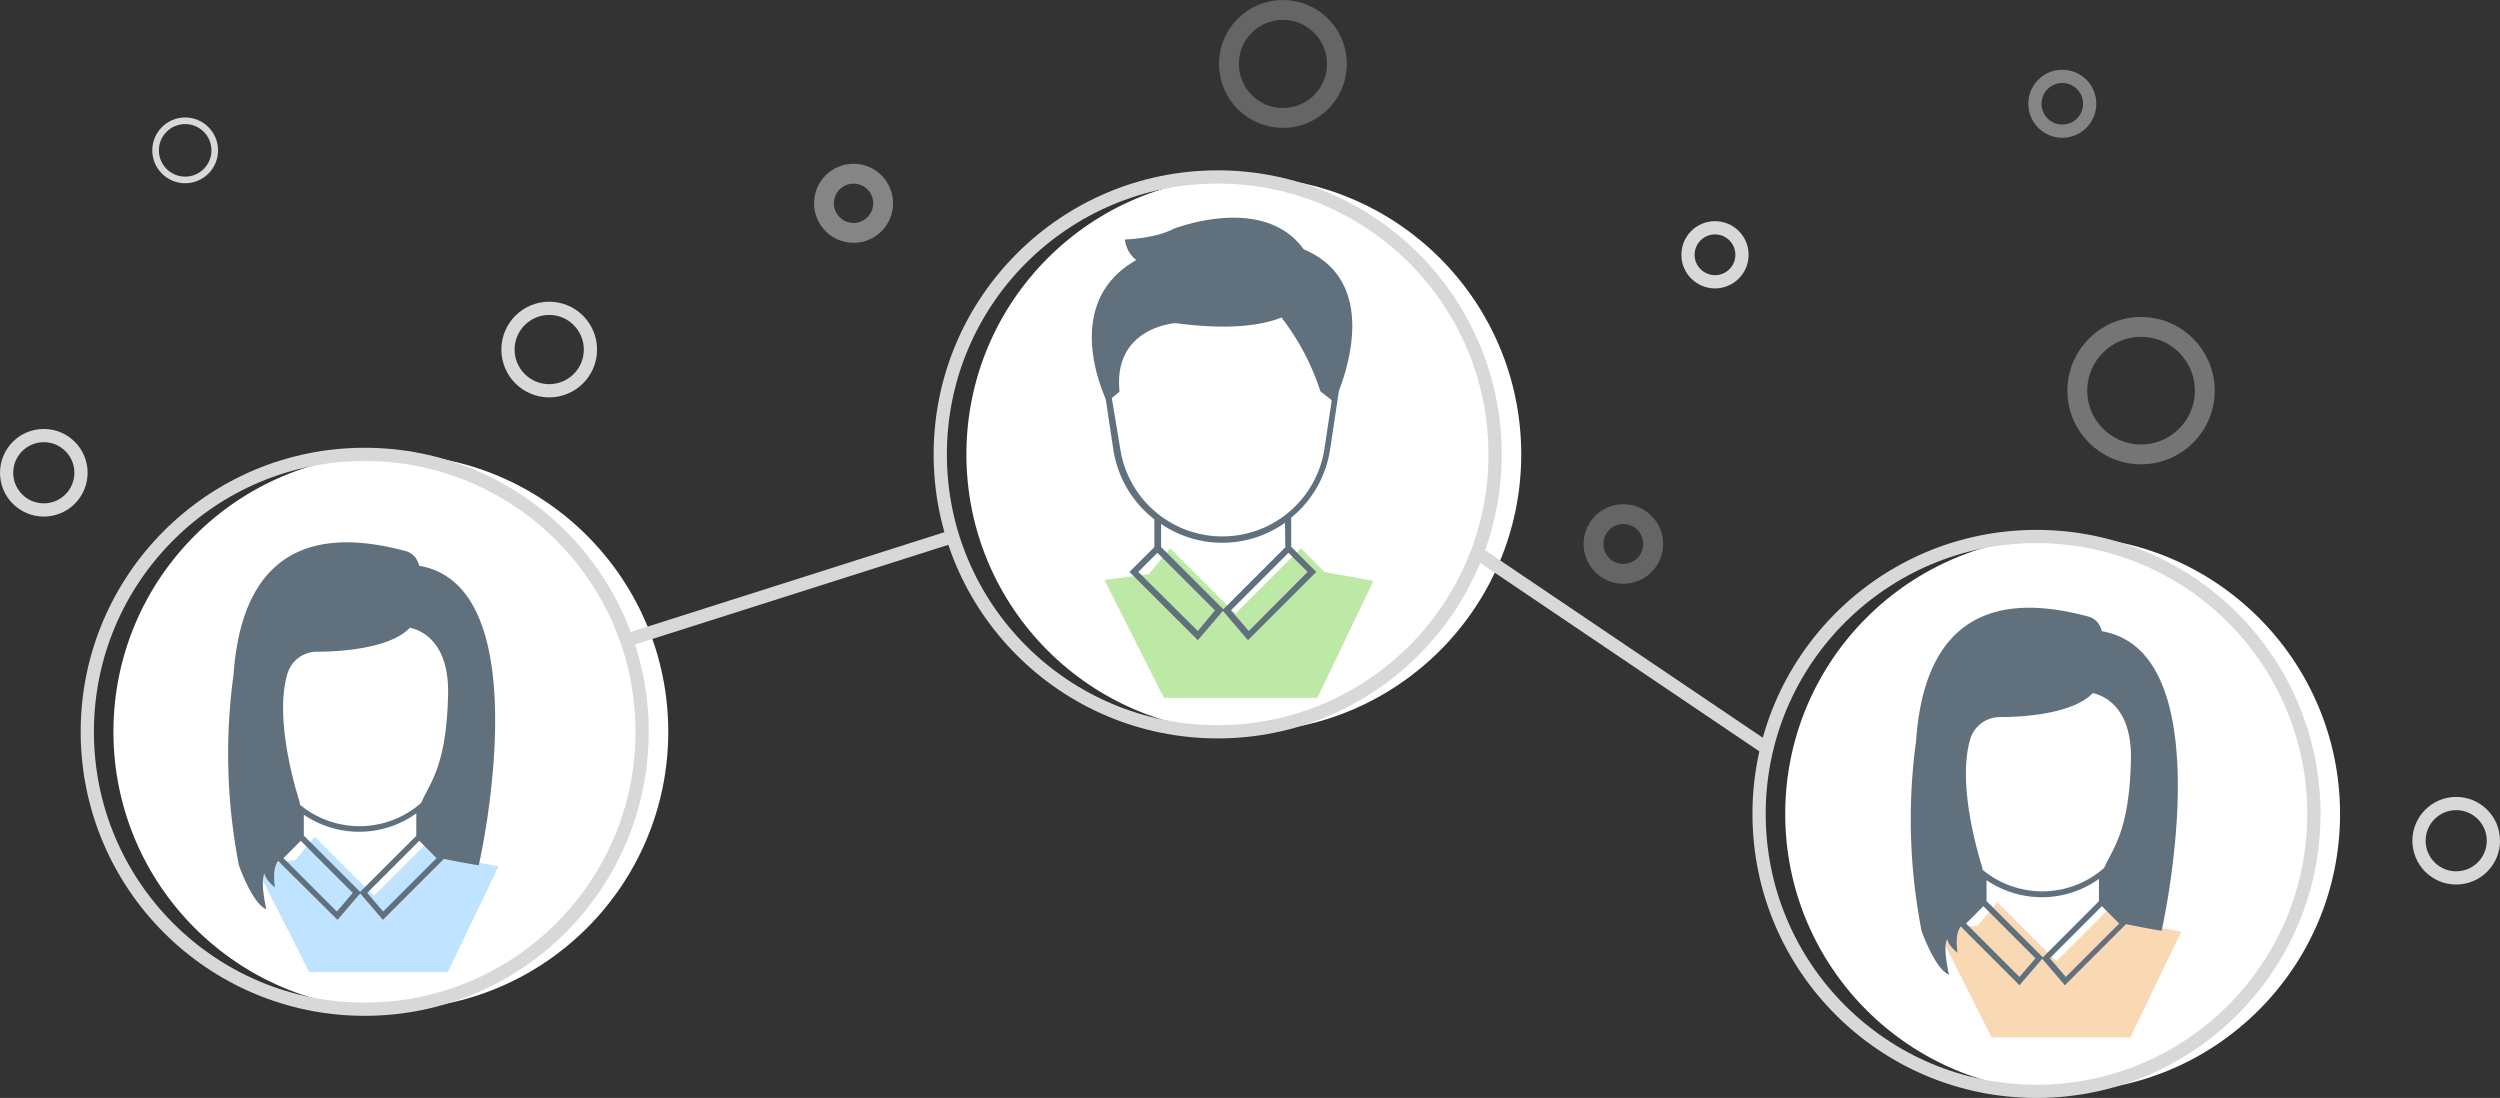
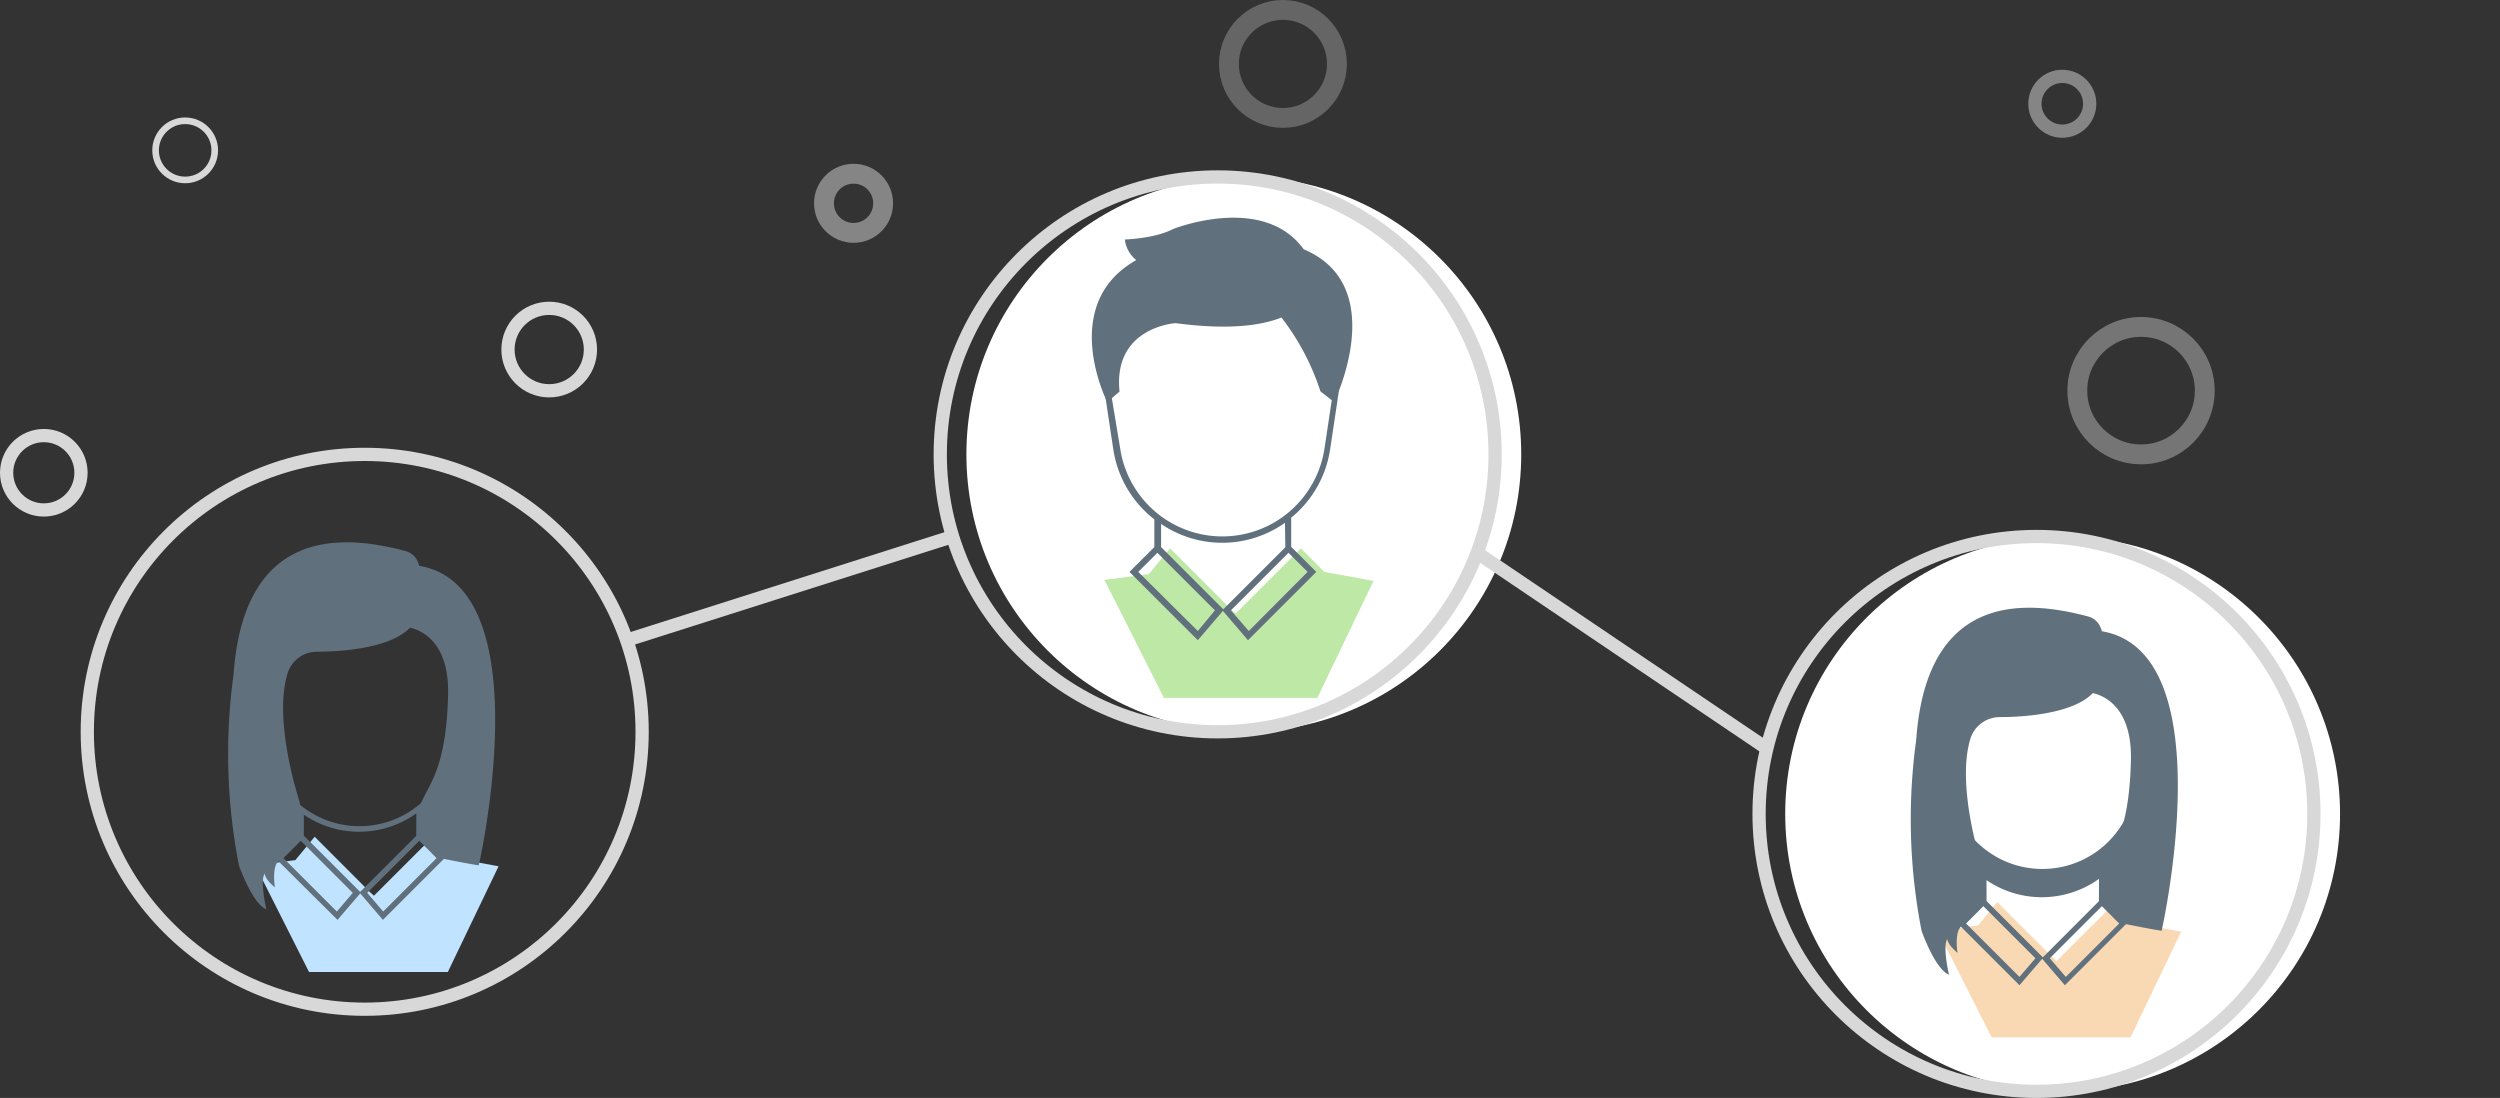
<svg xmlns="http://www.w3.org/2000/svg" viewBox="0 0 377.77 165.91">
  <rect x="0" y="0" width="377.77" height="165.91" fill="#333333" stroke="none" />
  <defs>
    <style>.cls-1,.cls-2,.cls-3,.cls-4,.cls-5,.cls-6{fill:none;stroke:#d8d8d8;stroke-miterlimit:10;}.cls-1,.cls-6{stroke-width:2px;}.cls-2,.cls-3,.cls-4{stroke-width:3px;}.cls-2,.cls-6{opacity:0.5;}.cls-3{opacity:0.3;}.cls-4{opacity:0.4;}.cls-7{fill:#fff;}.cls-8{fill:#bee8a6;}.cls-9{fill:#61707d;}.cls-10{fill:#f9d8b4;}.cls-11{fill:#c0e4ff;}</style>
  </defs>
  <title>for-members-illustration</title>
  <g id="Layer_2" data-name="Layer 2">
    <g id="text">
      <circle class="cls-1" cx="82.99" cy="52.82" r="6.23" />
      <circle class="cls-2" cx="128.98" cy="30.72" r="4.47" />
      <circle class="cls-3" cx="193.86" cy="9.66" r="8.16" />
-       <circle class="cls-3" cx="245.3" cy="82.2" r="4.51" />
-       <circle class="cls-1" cx="259.15" cy="38.5" r="4.08" />
      <circle class="cls-4" cx="323.53" cy="59.03" r="9.63" />
-       <circle class="cls-1" cx="371.15" cy="127.04" r="5.62" />
      <circle class="cls-1" cx="6.62" cy="71.44" r="5.62" />
      <circle class="cls-5" cx="27.98" cy="22.72" r="4.47" />
      <circle class="cls-6" cx="311.63" cy="15.68" r="4.14" />
      <circle class="cls-7" cx="187.95" cy="68.66" r="41.92" />
      <circle class="cls-1" cx="184" cy="68.66" r="41.92" />
      <polygon class="cls-8" points="166.89 87.63 173.59 86.76 176.81 82.86 186.16 92.21 186.72 92.7 196.57 82.86 200.13 86.42 207.54 87.78 199.07 105.45 175.87 105.45 166.89 87.63" />
      <path class="cls-9" d="M197,37.67c-6.15-8.5-19.74-3.06-19.74-3.06-2.72,1.44-7.28,1.58-7.28,1.58a4.59,4.59,0,0,0,1.72,3.11c-11.87,6.7-4.39,21.45-4.39,21.45l1.86-1.58c-1-9.77,8.47-10.34,8.47-10.34,7.87,1.05,12.84.4,16-.85a36.75,36.75,0,0,1,5.89,11.16l2.07,1.61S210.17,43.2,197,37.67Z" />
      <path class="cls-9" d="M184.63,39.48a17.81,17.81,0,0,0-17.79,17.78,19.23,19.23,0,0,0,.13,2.1l0,.18c0,.25.07.49.11.73l1.14,7.58a16.52,16.52,0,0,0,6.21,10.63v4.19l-3.76,3.75L181,96.74l3.79-4.43,3.79,4.43,10.32-10.32-3.79-3.79V78.28h-.06A16.52,16.52,0,0,0,201,67.85l1.14-7.58c0-.24.08-.48.11-.71l.15-2.3A17.81,17.81,0,0,0,184.63,39.48ZM181,95.35,172,86.42l2.89-2.89,8.7,8.7Zm7.7,0L186,92.23l8.7-8.7,2.89,2.89Zm5.52-12.65-9.37,9.37-9.4-9.4v-3.5A16.41,16.41,0,0,0,194.17,79Zm7.18-23.48,0,.21c0,.23-.07.45-.11.69l-1.14,7.59h0a15.61,15.61,0,0,1-30.89,0L168,60.12c0-.23-.08-.47-.11-.7l0-.17a17.38,17.38,0,0,1-.12-2,16.84,16.84,0,0,1,33.67,0Z" />
      <circle class="cls-7" cx="311.68" cy="122.99" r="41.92" />
      <circle class="cls-1" cx="307.73" cy="122.99" r="41.92" />
      <polygon class="cls-10" points="292.82 140.64 298.88 139.85 301.81 136.33 310.26 144.78 310.76 145.23 319.68 136.33 322.9 139.55 329.6 140.78 321.93 156.76 300.95 156.76 292.82 140.64" />
-       <path class="cls-9" d="M308.48,97.09a16.1,16.1,0,0,0-16.08,16.08,15.58,15.58,0,0,0,.11,1.9l0,.16c0,.23.06.45.1.66l1,6.86a15,15,0,0,0,5.62,9.62v3.78l-3.4,3.4,9.33,9.33,3.43-4,3.43,4,9.33-9.33L318,136.12v-3.94h-.05a14.91,14.91,0,0,0,5.38-9.43l1-6.85c0-.22.07-.44.1-.65l.14-2.08A16.11,16.11,0,0,0,308.48,97.09Zm-3.32,50.53-8.07-8.07,2.61-2.62,7.87,7.87Zm7,0-2.42-2.82,7.87-7.87,2.62,2.62Zm5-11.44-8.47,8.48-8.51-8.51V133a14.84,14.84,0,0,0,17-.2Zm6.5-21.23,0,.18c0,.21-.06.41-.09.63l-1,6.86h0a14.12,14.12,0,0,1-27.94,0l-1-6.87c0-.21-.07-.42-.1-.64l0-.15a16.23,16.23,0,0,1-.11-1.8,15.23,15.23,0,0,1,30.46,0Z" />
+       <path class="cls-9" d="M308.48,97.09a16.1,16.1,0,0,0-16.08,16.08,15.58,15.58,0,0,0,.11,1.9l0,.16c0,.23.06.45.1.66l1,6.86a15,15,0,0,0,5.62,9.62v3.78l-3.4,3.4,9.33,9.33,3.43-4,3.43,4,9.33-9.33L318,136.12v-3.94h-.05a14.91,14.91,0,0,0,5.38-9.43l1-6.85c0-.22.07-.44.1-.65l.14-2.08A16.11,16.11,0,0,0,308.48,97.09Zm-3.32,50.53-8.07-8.07,2.61-2.62,7.87,7.87Zm7,0-2.42-2.82,7.87-7.87,2.62,2.62Zm5-11.44-8.47,8.48-8.51-8.51V133a14.84,14.84,0,0,0,17-.2m6.5-21.23,0,.18c0,.21-.06.41-.09.63l-1,6.86h0a14.12,14.12,0,0,1-27.94,0l-1-6.87c0-.21-.07-.42-.1-.64l0-.15a16.23,16.23,0,0,1-.11-1.8,15.23,15.23,0,0,1,30.46,0Z" />
      <path class="cls-9" d="M317.62,95.39a5.41,5.41,0,0,0-.19-.53,2.78,2.78,0,0,0-1.88-1.7c-8.77-2.34-24.39-4.22-26,18.67a88,88,0,0,0,.81,28.81s2,5.77,4.15,6.65c0,0-1-4.23-.26-5.4,0,0,0,.84,1.55,2.08,0,0-.56-3.31.71-4.12l3.22-3.52-.18-5.23s-4.08-12.24-1.78-19.56a4.65,4.65,0,0,1,4.4-3.18c3.92,0,11.16-.57,14.07-3.63,1.79.41,5.94,2.22,5.76,10.14-.28,12-3.3,13.7-4.43,17.31,0,0,0,2.35,0,4.15l3.23,3.22s4.42.91,5.84,1.09C326.64,140.64,336.17,98.56,317.62,95.39Z" />
-       <circle class="cls-7" cx="59.06" cy="110.58" r="41.92" />
      <polygon class="cls-11" points="38.57 130.75 44.63 129.97 47.55 126.44 56 134.9 56.51 135.35 65.42 126.44 68.64 129.67 75.34 130.9 67.67 146.88 46.7 146.88 38.57 130.75" />
      <path class="cls-9" d="M54.22,87.2a16.1,16.1,0,0,0-16.08,16.09,18.18,18.18,0,0,0,.11,1.9l0,.16c0,.22.07.44.1.66l1,6.86A14.93,14.93,0,0,0,45,122.48v3.79l-3.4,3.4L51,139l3.43-4,3.43,4,9.33-9.33-3.43-3.44V122.3h-.05A14.93,14.93,0,0,0,69,112.87l1-6.86c0-.22.07-.44.1-.65l.14-2.07A16.11,16.11,0,0,0,54.22,87.2ZM50.9,137.74l-8.07-8.07,2.62-2.62,7.86,7.87Zm7,0-2.41-2.82,7.87-7.87,2.61,2.62Zm5-11.44-8.48,8.47-8.51-8.5v-3.16a14.85,14.85,0,0,0,17-.2Zm6.49-21.24,0,.19c0,.2-.06.41-.09.62l-1,6.87h0a14.12,14.12,0,0,1-27.95,0l-1-6.87c0-.21-.07-.42-.1-.63l0-.16a15.91,15.91,0,0,1-.11-1.79,15.23,15.23,0,0,1,30.46,0Z" />
      <path class="cls-9" d="M63.36,85.5c-.06-.18-.12-.36-.19-.52a2.78,2.78,0,0,0-1.88-1.71c-8.77-2.33-24.39-4.21-26,18.67a88,88,0,0,0,.81,28.81s2,5.78,4.15,6.66c0,0-1-4.23-.26-5.41,0,0,0,.84,1.55,2.08,0,0-.55-3.31.71-4.11l3.23-3.53-.19-5.23S41.18,109,43.48,101.66a4.64,4.64,0,0,1,4.41-3.18c3.92,0,11.15-.57,14.06-3.63,1.8.41,5.94,2.21,5.76,10.13-.28,12-3.3,13.71-4.43,17.32,0,0,0,2.34,0,4.14l3.22,3.23s4.42.9,5.84,1.08C72.38,130.75,81.91,88.67,63.36,85.5Z" />
      <circle class="cls-1" cx="55.11" cy="110.58" r="41.92" />
      <line class="cls-1" x1="94.69" y1="96.74" x2="143.95" y2="81.07" />
      <line class="cls-1" x1="223.2" y1="83.53" x2="266.99" y2="113.1" />
    </g>
  </g>
</svg>